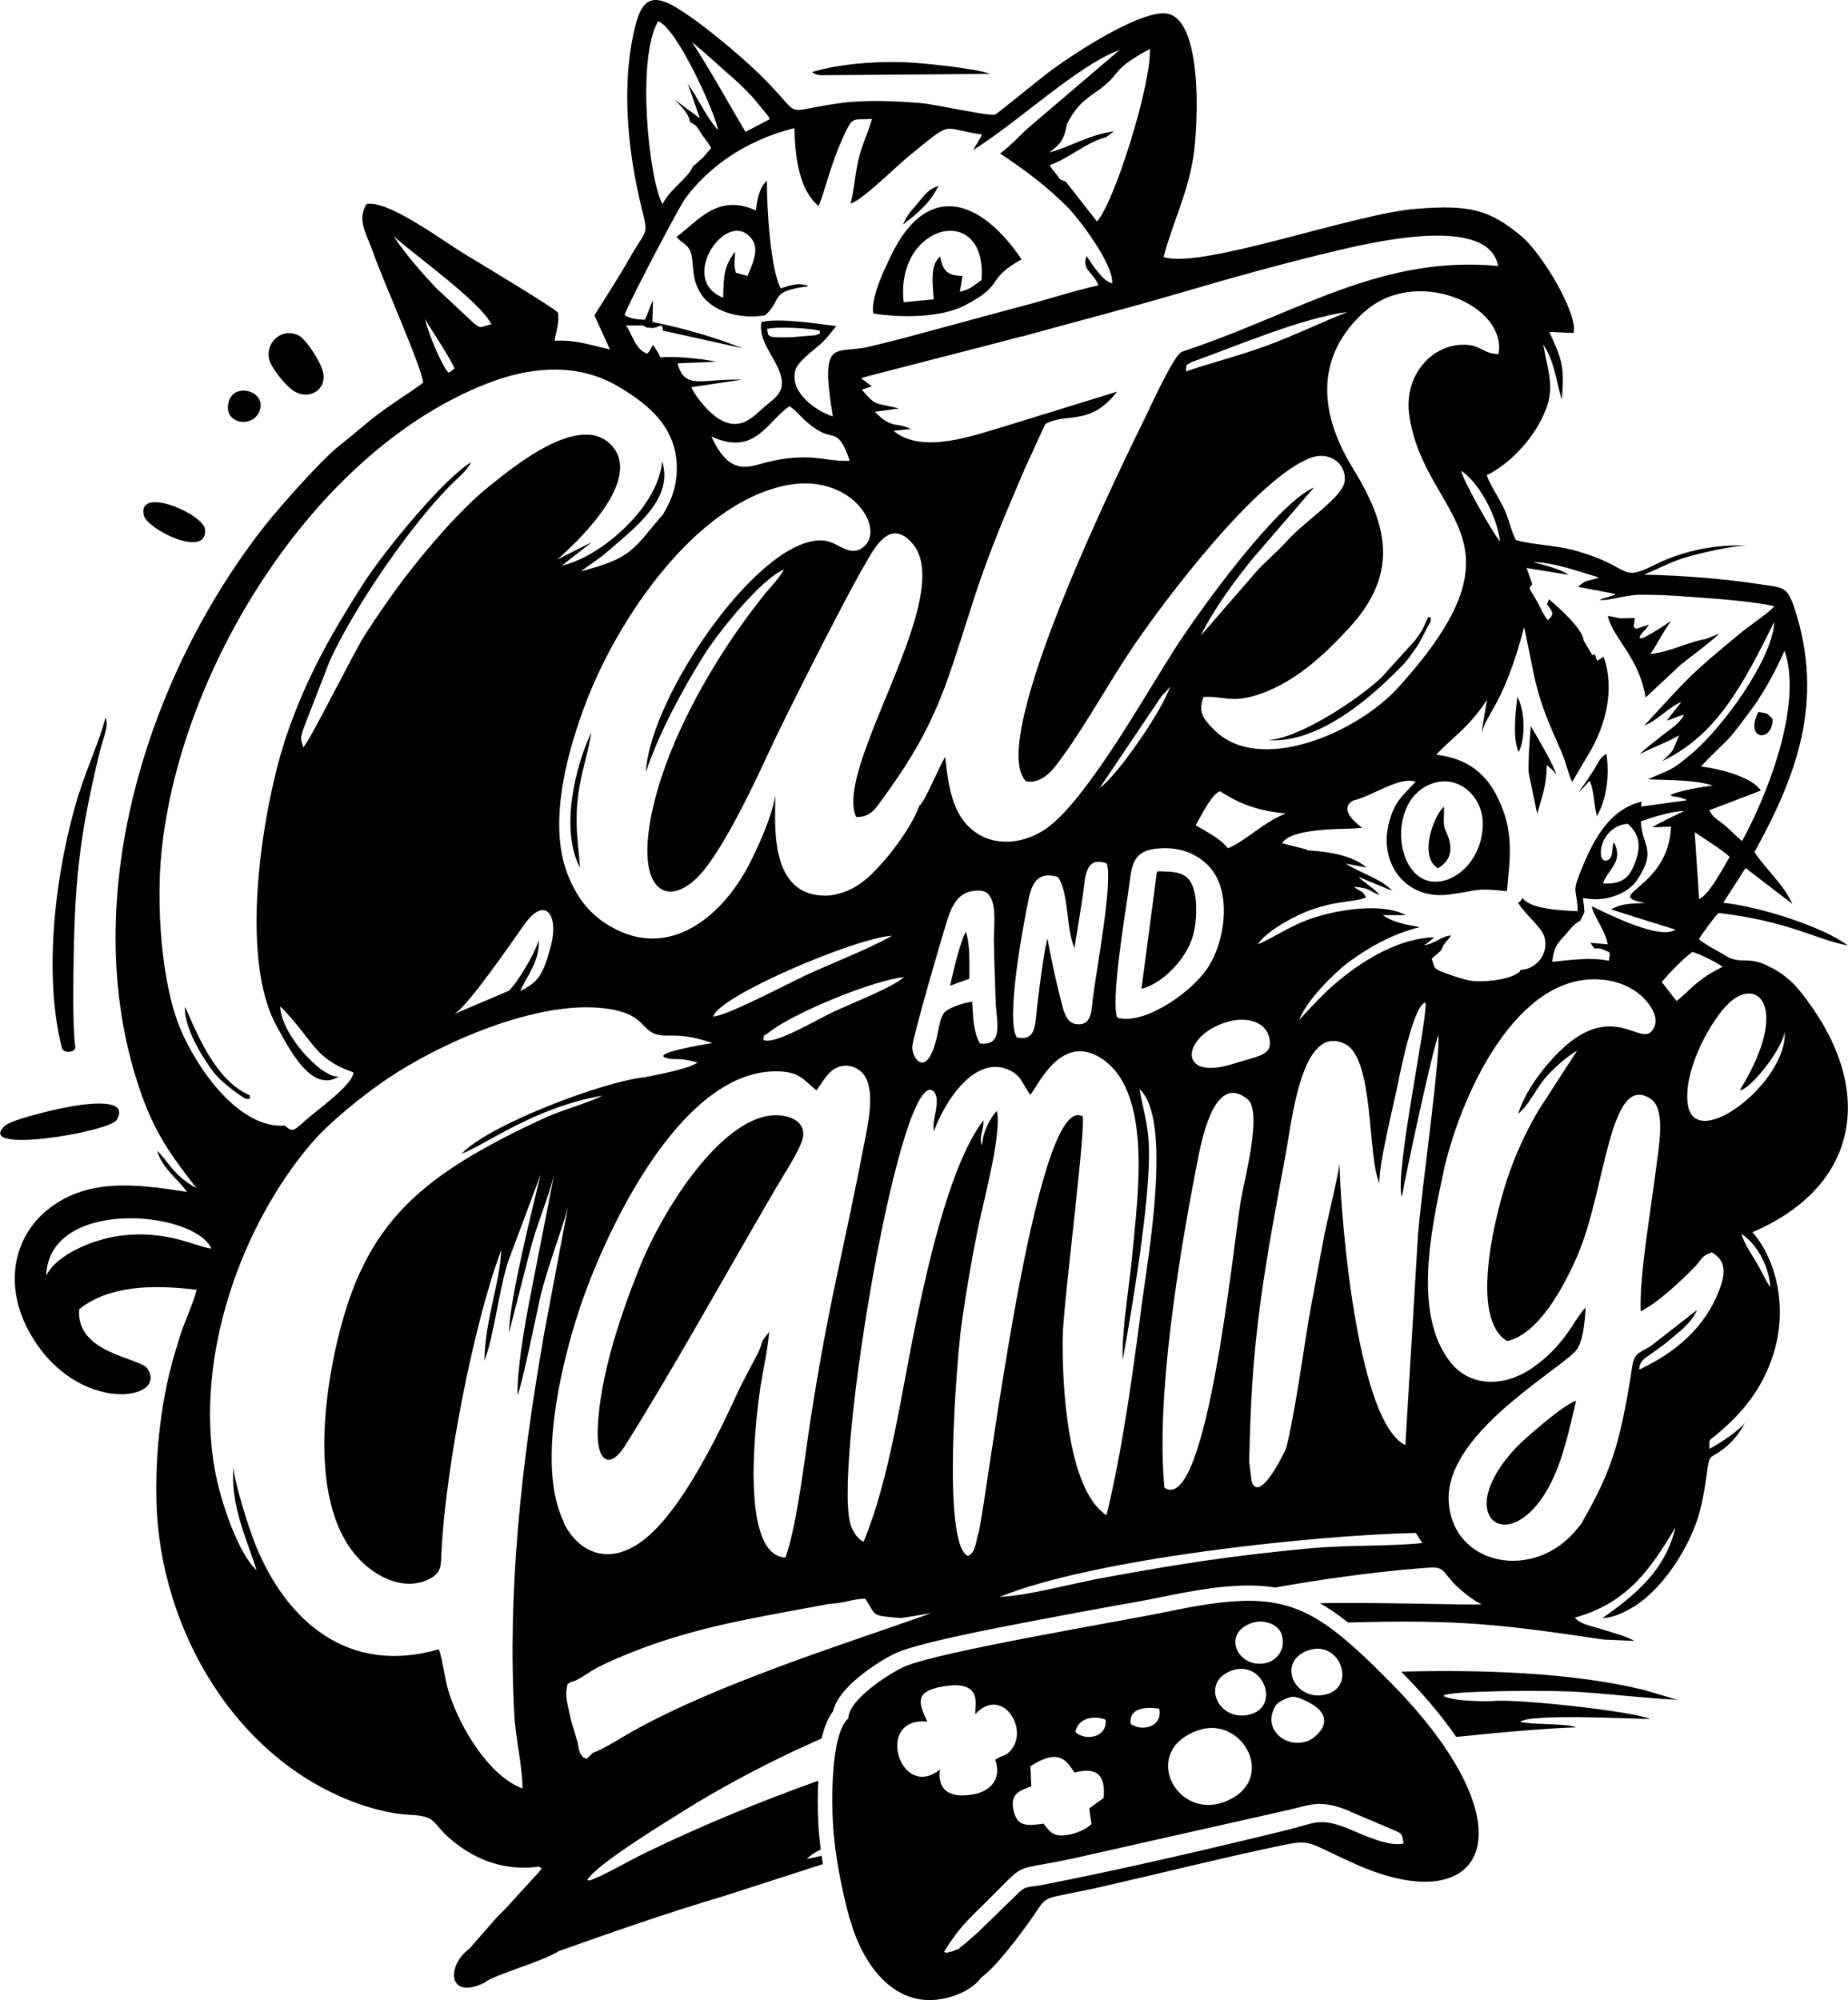
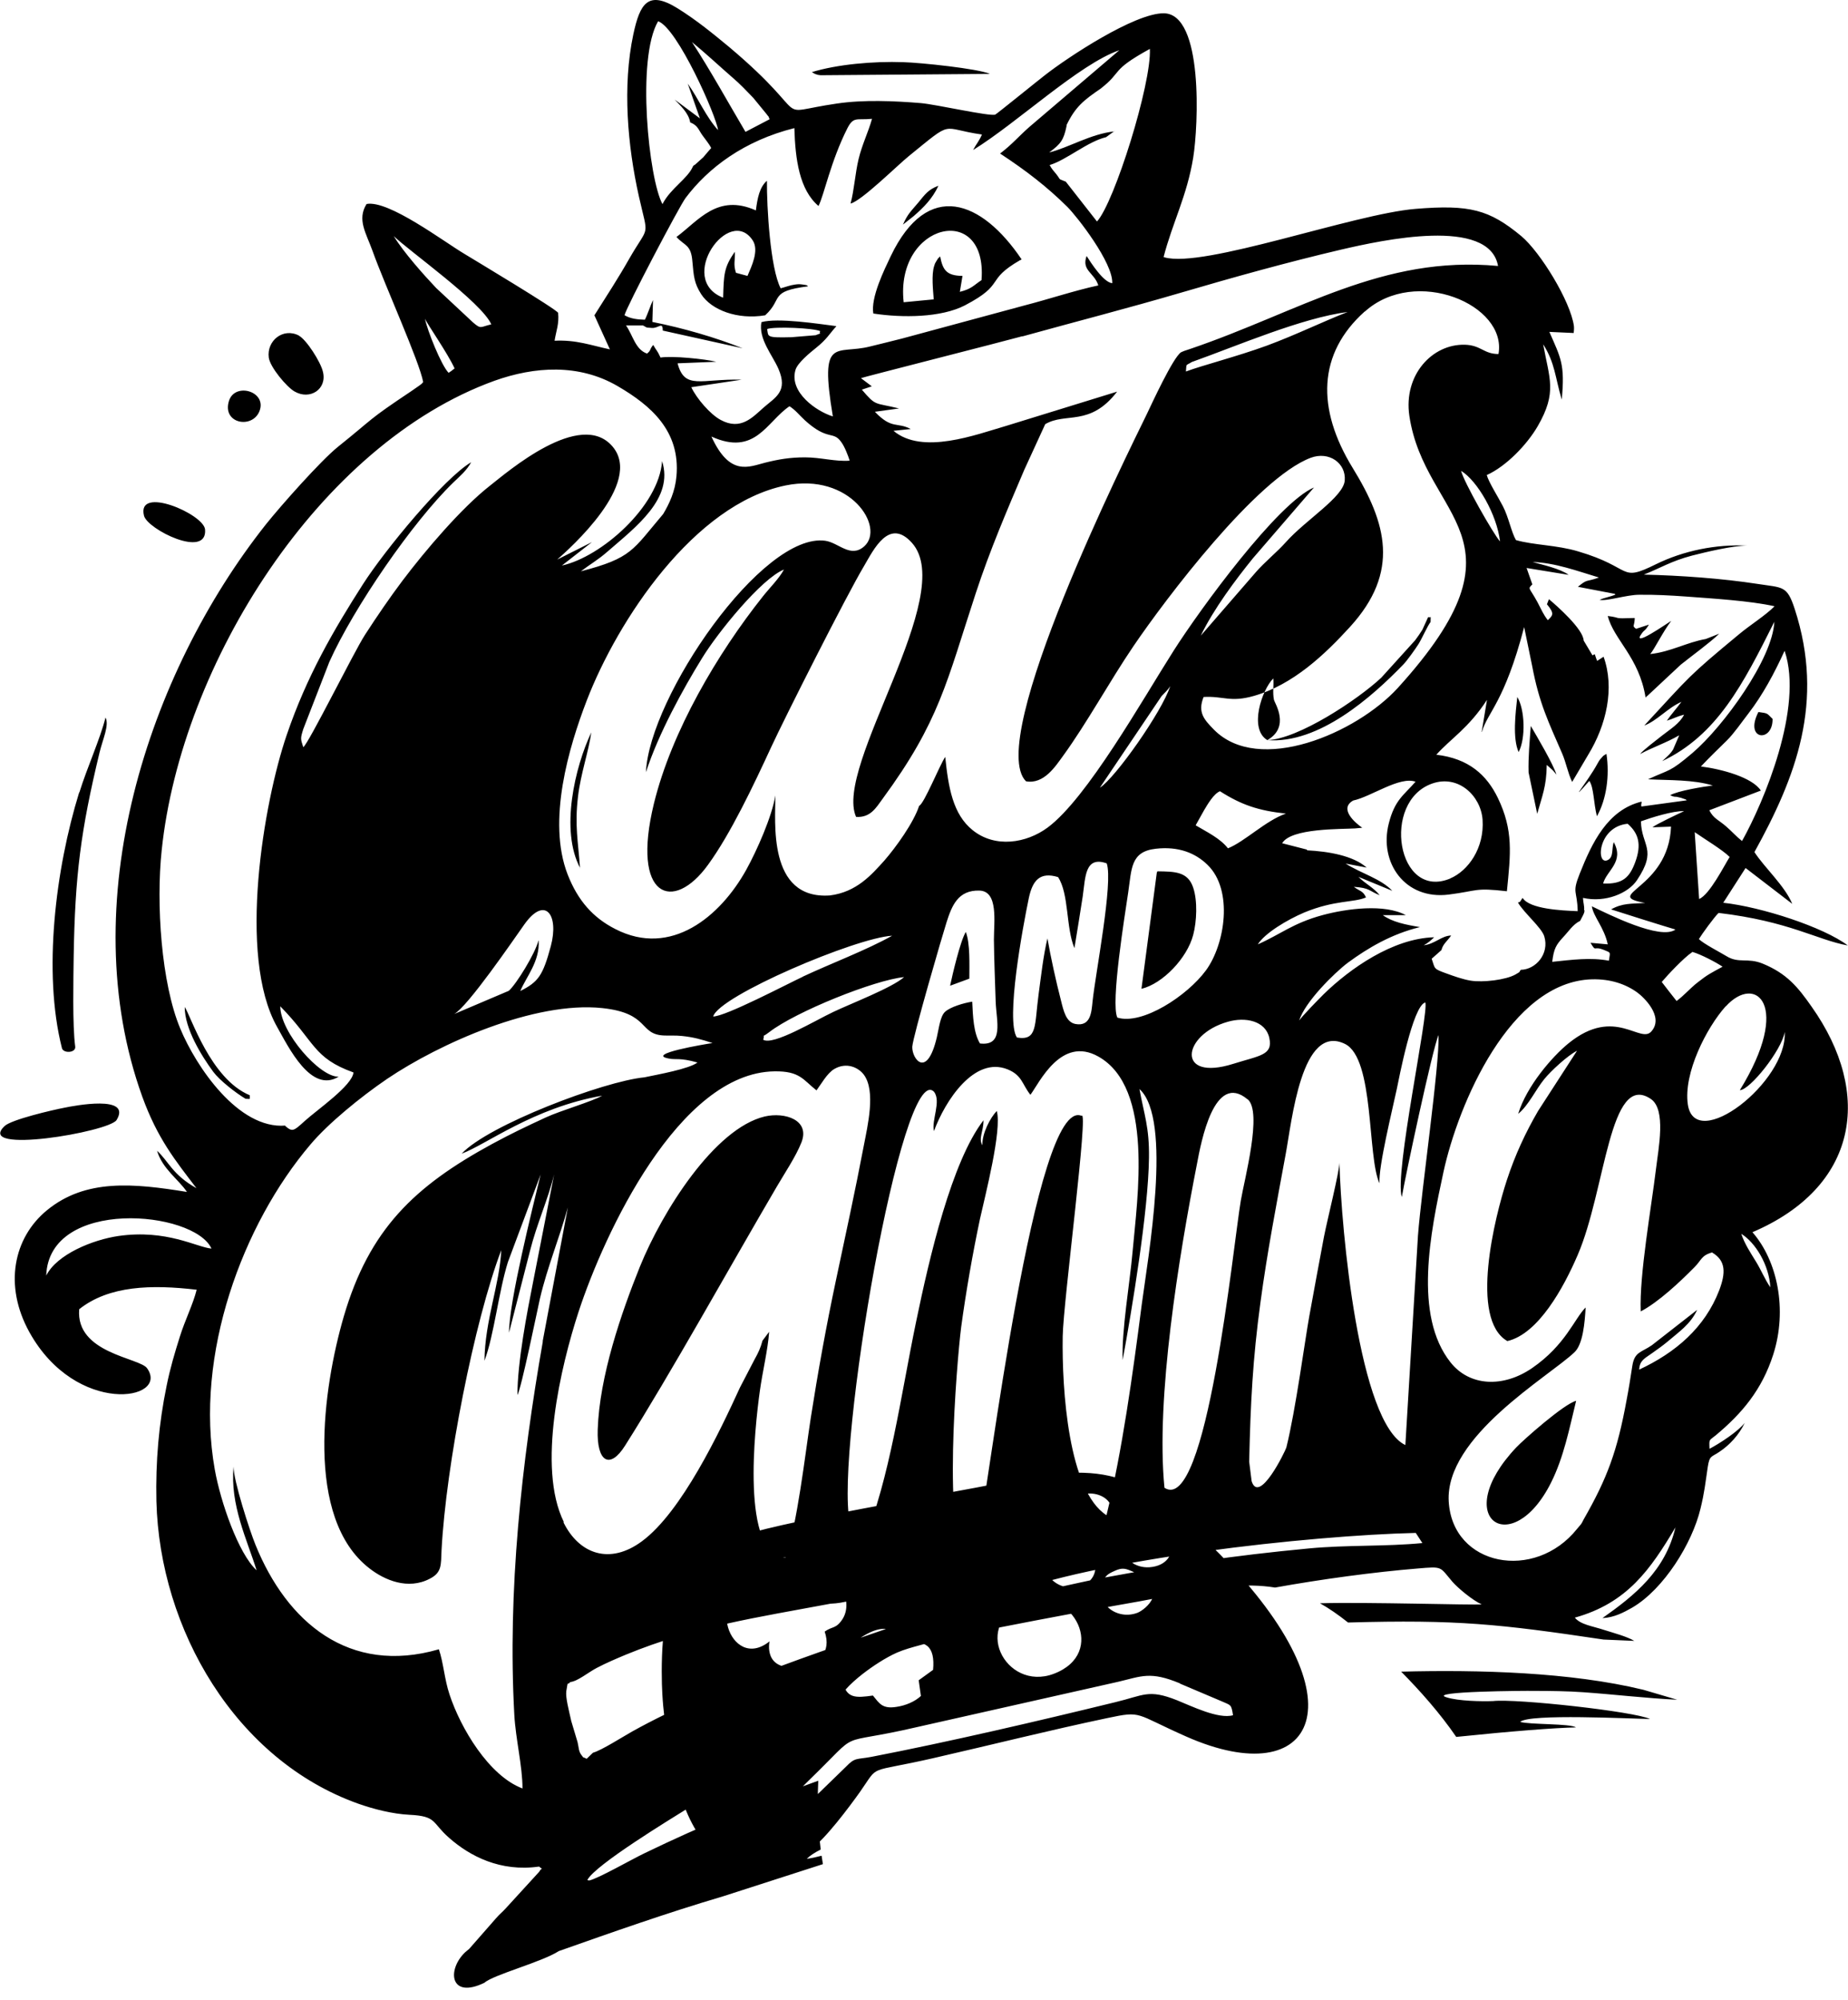
<svg xmlns="http://www.w3.org/2000/svg" id="Layer_2" data-name="Layer 2" viewBox="0 0 83.54 90.4">
  <g id="Layer_1-2" data-name="Layer 1">
-     <path d="m79.49,32.18c.45.06.37.05.64.31.02,1.09-1.3.97-.64-.31ZM11.29,49.5c-1.78-.74-2.66-3.58-2.94-3.99,0,.99.76,2.21,1.29,2.93.29.39,1.01.95,1.46,1.22.23,0,.19.06.19-.15Zm16.97,15.83c2.07-3.27,4.75-8.11,6.85-11.69.33-.57.87-1.37,1.12-2.01.4-1.02-.76-1.38-1.66-1.17-2.27.54-4.63,4.29-5.64,6.78-.85,2.11-1.83,4.96-1.91,7.37-.05,1.47.55,1.82,1.24.72Zm2.32-54.62c.99-.73,1.85-1.98,3.59-1.2.07-.56.17-1.06.5-1.34-.01,1.2.15,3.95.62,4.86.2-.05.42-.14.65-.17.15-.02.2-.02.35,0,.27.04.16.03.24.08-1.79.23-1.11.55-1.94,1.31-1.26.21-2.43-.24-2.89-.95-.32-.5-.34-.81-.4-1.48-.06-.78-.35-.7-.72-1.11Zm2.11,2.74c.03-1.03.03-1.37.53-2.07.02.39-.08.55.05.95l.52.14c.19-.44.53-1.15.24-1.6-1.06-1.63-3.46,1.75-1.35,2.58Zm6.79.73c-.13-.73.5-2,.79-2.61,1.67-3.48,4.11-2.52,5.91.15-.02.02-.05.04-.07.04-1.61.93-.62,1.06-2.49,2.04-1.08.56-2.83.57-4.14.37Zm1.37-.52l1.36-.13c-.03-.41-.11-1.11.02-1.51.05-.14.02-.09.1-.22.11-.17.04-.09.17-.21.12.62.29.87,1.01.88l-.12.72c.55-.14.6-.28.98-.53.28-3.56-3.91-2.58-3.52.99Zm-4.15-10.4l.14.08c.14.04.07.04.26.06l7.65-.06c-.54-.24-3.14-.51-3.91-.53-1.35-.05-3.01.1-4.14.45Zm26.64,72.29c.85.86,1.75,1.87,2.49,2.95,2.51-.26,4.46-.41,5.41-.43-.24-.18-2.11-.12-2.52-.25.4-.38,5.01-.14,5.87-.13-.7-.34-6.06-.93-7.1-.81-.51.02-1.58,0-2.1-.17-.91-.27,3.6-.3,3.96-.29.74,0,1.52.01,2.22.06,1.41.1,2.83.27,4.25.34l-1.53-.45c-3.3-.8-7.43-.91-10.94-.82ZM13.52,15.17c-.72-.38-1.47.23-1.37.99.06.44.81,1.33,1.16,1.53.7.41,1.48-.1,1.29-.88-.1-.45-.75-1.46-1.09-1.64Zm38.77,24.3l-.69,5.22c.96-.23,2.07-1.39,2.34-2.44.16-.6.2-1.54,0-2.13-.24-.73-.83-.73-1.62-.74-.01.03-.03.06-.03.09Zm-9.88-31.07c-.45.17-.59.38-.91.77-.32.38-.47.5-.68.98l.48-.38c.45-.39.85-.79,1.12-1.37Zm27.71,58.6c.57-1.14.82-2.42,1.13-3.69-.55.14-2.38,1.76-2.71,2.11-3.03,3.21-.19,5.12,1.58,1.58ZM10.35,18.12c-.32,1.03,1.06,1.28,1.38.46.35-.89-1.11-1.32-1.38-.46Zm-3.84,5.19c.16.62,2.87,1.96,2.76.62-.06-.7-3.11-2.01-2.76-.62Zm-2.93,12.5c-1.07,3.46-1.65,8.14-.78,11.56.06.25.64.22.6-.07-.13-.95-.08-3.11-.07-4.04.06-3.71.32-5.72,1.17-9.25.14-.59.45-1.24.27-1.58-.25.99-.84,2.28-1.18,3.38Zm1.69,14.81c.71-1.16-1.95-.64-2.34-.56-.58.11-2.41.54-2.72.83-1.37,1.3,4.72.27,5.06-.27Zm37.68-6.07l.87-.32c0-.63.04-1.59-.16-2.11-.25.41-.6,1.91-.71,2.43Zm31.5-13.08l1.53-1.43c.55-.44,1.29-.97,1.74-1.4l-.61.24c-.86.15-1.58.58-2.51.68.19-.22.58-1.02.95-1.5-.17.1-1.87,1.29-1.32.55.13-.17.13-.08.31-.38l-.58.19c-.2-.15-.07-.09-.06-.49-1.07.04-.55-.01-1.22-.09.27,1.07,1.42,1.86,1.71,3.69.02-.02.05-.08.06-.06Zm-5.86.03c-.08.73-.22,1.86.06,2.49.33-.63.28-1.93-.06-2.49Zm3.26,3.8c.2.28.19,1.02.34,1.59.43-.76.58-1.84.43-2.82-.19.13-.07.01-.25.21-.08.09-.11.15-.16.24-.45.83-1.41,1.95-.36.77Zm-45.63,3.94c-.08-1.19-.25-1.92-.09-3.25.12-1.02.48-2.03.6-2.89-.74,1.56-1.42,4.43-.5,6.14Zm43.7-4.67l.25.22c.11.11.1.12.19.22-.16-.51-.87-1.7-1.16-2.2-.05.69-.12,1.41-.1,2.1l.39,1.87c.22-.8.42-1.23.43-2.2Zm-43.29,50.42c.4-.08,1.95-.97,2.52-1.24,2.52-1.22,5.15-2.31,7.84-3.27-.03.63-.03,1.27,0,1.89.02.41.06.81.11,1.22-.28.14-.49.28-.63.42.22-.03.44-.08.67-.14.02.13.04.25.06.38l-4.5,1.45c-2.6.77-5.03,1.63-7.44,2.48-.75.49-2.96,1.07-3.36,1.43-1.56.76-1.71-.58-.87-1.38l.18-.15,1.21-1.38c.21-.24.26-.25.45-.46l1.5-1.64c.16-.28.21-.04,0-.24-1.75.25-3.13-.47-4.07-1.3-.79-.69-.54-.98-1.79-1.04-.78-.04-1.63-.26-2.31-.5-5.54-1.97-8.98-7.87-9.13-13.67-.04-1.8.11-3.51.46-5.21.16-.8.37-1.5.6-2.23.23-.74.6-1.47.76-2.12-2.04-.24-3.96-.19-5.31.88-.17,2,2.74,2.19,3.07,2.67,1.03,1.46-3.21,2.17-5.32-1.63-1.17-2.11-.72-4.27.79-5.51,1.75-1.44,3.93-1.22,6.33-.83-.36-.55-1.11-1.04-1.35-1.86.52.47.69,1.08,1.78,1.69-.96-1.26-1.76-2.24-2.45-4.14-3.14-8.72.25-19.12,5.59-25.86.67-.84,2.47-2.87,3.25-3.5,1.72-1.38,1.3-1.17,3.32-2.52l.36-.25c.14-.11.08-.05.18-.16-.16-.91-1.74-4.39-2.29-5.93-.29-.81-.71-1.41-.27-2.12,1-.19,3.5,1.71,4.45,2.27.46.28,4.13,2.48,4.21,2.65.05.51-.09.81-.16,1.26.98-.05,1.65.21,2.5.39l-.7-1.54c.55-.87,1.09-1.7,1.56-2.53.93-1.63.89-.89.45-2.85-.51-2.28-.75-4.97-.25-7.32.3-1.39.66-2,1.99-1.18.87.54,1.61,1.15,2.36,1.77,3.97,3.35,1.76,2.99,4.85,2.54,1.22-.18,2.57-.12,3.8-.02.69.06,3.11.61,3.36.52.07-.03,1.98-1.58,2.23-1.77,1.03-.81,4.07-2.82,5.39-2.81,1.8.02,1.56,5.1,1.33,6.52-.28,1.73-.94,2.95-1.34,4.5.01,0,.04,0,.04.01,1.76.51,8.54-1.96,11.35-2.19,2.45-.2,3.33.03,4.78,1.23.86.72,2.23,2.95,2.38,4.07.01.12,0,.19-.01.31l-1.1-.05c.52,1.19.71,1.46.56,3.06-.3-1-.3-1.65-.84-2.5.28,1.56.64,2.16-.24,3.69-.49.85-1.44,1.83-2.31,2.22.09.33.52,1,.73,1.41.26.5.38,1.17.59,1.53.8.23,1.85.22,2.81.51,2.52.74,1.82,1.42,3.52.58,1.24-.61,2.71-.91,4.11-.84-.65,0-1.85.29-2.48.45-.95.25-1.42.56-2.18.86,1.67.04,3.51.17,5.14.42,1.15.18,1.33.06,1.68,1.13,1.37,4.21.05,7.61-1.82,10.99.45.7,1.37,1.52,1.71,2.34l-2.11-1.62-1.01,1.57c1.73.19,4.53,1.1,5.63,1.93-1.39-.25-2.64-1.09-5.84-1.47-.2.19-.75.95-.89,1.18.17.19.96.6,1.24.77.56.35.95.06,1.64.34,1.1.45,1.6,1.07,2.21,1.94,2.81,3.97,2.08,8.17-2.67,10.2,1.13,1.29,1.59,3.5.94,5.53-.51,1.59-1.41,2.66-2.6,3.65-.3.25-.3.14-.28.61.52-.28,1.29-.79,1.59-1.17-.25.53-.68,1-1.15,1.31-.35.24-.44.15-.52.68-.11.74-.15,1.16-.33,1.89-.37,1.55-1.65,3.63-3.09,4.47-.37.21-.82.45-1.34.47,1.46-1.03,2.84-2.14,3.3-4.1-1.13,1.9-2.18,3.42-4.55,4.08.27.32.76.37,1.34.56.44.14,1.01.29,1.35.49l-1.39-.06c-4.7-.7-6.61-.91-11.55-.77-.44-.35-.86-.64-1.27-.87,2.14-.06,6.91.09,7.31.05-.41-.18-1.09-.75-1.33-1.03-.58-.68-.41-.69-1.58-.59-1.95.16-4.32.48-6.43.86-1.29-.21-2.81-.05-4.94.39-.8.17-1.61.31-2.41.45-1.16.21-2.33.43-3.49.65-1.25.24-2.51.48-3.76.76-.49.11-.98.22-1.47.36-.33.09-.7.19-1.02.33-.52.23-1.11.62-1.56.97-.51.4-1.17,1-1.33,1.68-.25.32-.41.77-.52,1.23-.4.18-.79.36-1.19.54-1.69.8-3.4,1.71-4.91,2.65-.67.42-4.15,2.53-4.49,3.21Zm17.6-15.67c.44-1.89,2.55-19.79,4.66-18.89.34-.41-.82,8.36-.85,9.96-.04,2.43.26,6.99,1.98,8.09.71-2.91,1.19-6.39,1.59-9.5.28-2.12,1.41-8.4-.1-9.76.21,1.16.45,1.72.43,3.11-.03,2.42-.77,6.85-1.19,9.14-.05-1.36.32-3.44.45-4.91.21-2.39.97-7.4-1.55-8.81-1.69-.95-2.67,1.2-3.07,1.73-.38-.48-.37-.88-1.03-1.15-1.51-.61-2.83,1.43-3.33,2.79-.12-.49.34-1.35,0-1.78-1.45-1.44-4.46,16.2-3.81,19.42.06.3.31.79.63.92,1.19-2.88,1.67-6.55,2.37-9.93.61-2.95,1.61-7.25,3.05-9.12,0,.52-.24.81-.05,1.13-.02-.54.36-1.25.65-1.55.24.86-.52,3.8-.76,4.88-.33,1.56-.63,3.27-.85,4.89-.2,1.55-.88,9.8.3,10.34.33-.11.38-.65.46-1Zm-9.73-22.33c.45.28,2.35-.87,3.18-1.26.8-.38,2.65-1.09,3.19-1.57-1.33.13-4.9,1.56-6.1,2.49-.42.32-.16,0-.27.34Zm1.79-2.85c1.28-.6,2.88-1.2,4.04-1.85-1.64.09-7.83,2.72-8.09,3.65.56,0,3.35-1.47,4.06-1.8Zm8.64-1.68c0-.79.21-2.18-.65-2.21-.97-.03-1.25.68-1.49,1.43-.16.49-1.53,5.19-1.55,5.63-.02.54.66,1.48,1.11-.43.1-.43.15-.94.37-1.15.24-.22.84-.4,1.23-.46.03.67.06,1.41.35,1.89,1.1.13.74-1.02.71-1.89-.03-.94-.07-1.88-.08-2.81Zm19.49,2.85c-.56.18-1.18,3.44-1.28,3.92-.2.94-.83,3.49-.78,4.25-.56-1.21-.22-5.64-1.56-6.3-1.97-.96-2.4,3.5-2.68,4.98-.41,2.23-.84,4.46-1.14,6.7-.35,2.56-.45,4.57-.51,7.2l.11.88c.34,1.08,1.52-1.35,1.57-1.52.42-1.68.85-4.92,1.04-5.95.22-1.19.43-2.37.66-3.57.13-.68.7-2.96.7-3.35.08,3.03.88,11.76,2.98,12.76l.57-9.47c.16-2.09.98-7.71.93-9.06-.26.56-1.51,6.42-1.66,7.32-.35-1.04,1.24-8.38,1.06-8.8Zm-8.03,4.37c-1.5-1.25-2.09,1.91-2.28,2.92-.82,4.19-1.87,10.59-1.47,14.64,1.91,1.25,3.1-10.9,3.45-12.97.16-.96.99-4.02.31-4.59Zm.99-2.77c-.17-.78-1.09-.96-1.88-.73-2.06.58-2.36,2.72.25,1.9,1.21-.38,1.8-.39,1.63-1.17Zm.75-10.14c-1.23-.13-2.01-.39-2.98-1.01-.28.11-.56.59-.72.86l-.38.68c.5.3,1.1.58,1.46,1.04.77-.31,1.7-1.25,2.62-1.57Zm-5.89,1.59c-1.14.13-1.08.91-1.24,1.98-.15,1.02-.8,5-.49,5.65,1.12.35,3.16-.98,4.01-2.14.86-1.18,1.24-3.62.07-4.76-.55-.54-1.32-.85-2.35-.73Zm.66-7.35c-.11.18-.22.27-.39.45l-2.79,4.14c.69-.43,2.82-3.45,3.18-4.59Zm-3.95,9.47c-.12.8-.25,1.56-.38,2.37-.39-.93-.24-2.45-.74-3.21-.82-.25-1.15.15-1.32.94-.27,1.29-1.06,5.53-.54,6.31.94.16.79-.55.98-1.95.11-.81.21-1.73.4-2.53.15.86.39,1.95.61,2.8.12.48.23.99.66,1.07.68.12.72-.52.77-1.02.13-1.26.94-5.38.64-6.24-.99-.35-.96.63-1.08,1.45Zm15.35,29.26l-.3-.46c-4.73.11-14.58,1.17-18.8,2.89,1.25-.05,3.22-.59,4.56-.84,3.48-.64,5.84-1.01,9.42-1.35,1.7-.16,3.45-.08,5.11-.24Zm13.11-13.14c-.51.14-.48.34-.81.67-.67.68-1.63,1.58-2.43,2-.07-1.63.48-4.7.69-6.44.11-.93.47-2.68-.23-3.16-1.88-1.28-2.04,4.11-3.31,7.05-.63,1.47-1.78,3.57-3.18,3.89-1.72-.99-.57-5.61-.02-7.28.37-1.13.84-2.14,1.41-3.12l1.76-2.72c-.41.2-1.19.92-1.48,1.28-.38.46-.71,1.19-1.18,1.57.38-1.25,1.54-2.59,2.28-3.19,2.12-1.72,3.28.11,3.77-.57.52-.65-.36-1.5-.66-1.72-.52-.38-1.21-.62-2.05-.6-3.7.1-6.05,5.63-6.72,8.72-.59,2.73-1.36,6.47.32,8.59.86,1.09,2.38,1.16,3.69.26,1.51-1.04,1.91-2.23,2.42-2.74-.04.68-.12,1.67-.51,2.03-1.17,1.11-5.85,3.8-5.68,6.74.17,2.93,3.89,3.63,5.8,1.24.22-.27.17-.17.3-.43,1.07-1.87,1.52-3.09,1.94-5.39.1-.52.18-1.02.26-1.55.1-.64.4-.6.88-.93l2.05-1.6c-.3.65-.83,1-1.32,1.42-.25.21-.47.36-.75.56-.29.21-.53.3-.55.72,1.65-.77,2.97-1.9,3.62-3.59.29-.77.31-1.33-.32-1.7Zm-5.78-15.46c-.02.14,0,.07-.06.21l-.14.27c-.32.15-.53.49-.77.74-.31.34-.42.51-.49,1.11.87-.09,1.74-.21,2.56-.05.06-.41.11-.35-.23-.49-.49-.2-.33.13-.6-.32l.78.07c-.16-.76-.65-1.25-.72-1.72.73.35,3.11,1.55,3.78,1.05-.29-.08-2.9-.9-2.91-.91.52-.29.91-.25,1.54-.29-2-.37,1.06-.6,1.17-3.45l-.84.03c.19-.15,1.15-.6,1.43-.73-.49-.02-1.48.29-1.95.46.02,1.11.76,1.26-.18,2.66-.39.59-1.43,1.03-2.44.8.01.24.07.36.05.56Zm.84-1.21c.9.04,1.2-.29,1.45-.96.3-.81.15-1.31-.34-1.74-1.37.13-1.45,1.95-.88,1.63.25-.14.15-.51.25-.8.49.89-.32,1.28-.48,1.87Zm6.24,15.82c.16.48.42.86.67,1.27.24.39.41.82.65,1.16-.06-1.02-.68-2.03-1.32-2.42Zm-.7-10.27c-.86.96-1.92,3.02-1.71,4.44.33,2.2,4.5-1.01,4.38-3.28-.14.83-1.58,2.63-2.03,2.63,2.37-3.84.72-5.29-.64-3.78Zm-1.51-2.45c-.38.25-1.12,1.04-1.38,1.35.22.28.38.5.67.86.33-.24.62-.58.94-.83.47-.37.59-.42,1.14-.72-.28-.19-.98-.56-1.37-.67Zm1.69-4.3c-.32-.32-1.12-.8-1.58-1.12l.2,3.02c.47-.19,1.13-1.5,1.38-1.9Zm2.48-9.31c-.47,1.03-.99,1.99-1.62,2.81-.31.4-.65.9-.98,1.23-.4.39-.76.74-1.18,1.18.94.12,2.32.49,2.71,1.09l-2.33.89c.19.38.43.44.76.73.3.26.44.44.72.66,1-1.79,2.78-6.04,1.93-8.58Zm-13.69,3.66l.24-1.45c-.83,1.28-1.66,1.77-2.29,2.48,1.47.17,2.28.92,2.78,1.95.71,1.47.58,2.52.41,4.22-1.48-.17-1.29-.02-2.63.15-1.97.25-3.16-1.44-2.71-3.21.27-1.07.67-1.27,1.21-1.89-.72-.26-2.01.68-2.82.85-.65.37.08,1,.41,1.23l-.32.03c-.62.04-2.9-.02-3.3.67l1.13.29s-.01.02-.01.03c.98.05,2.09.24,2.7.78l-.95-.18c.71.45,1.59.68,2.11,1.23l-1.53-.63c.33.33.67.47.96.83-.5-.2-.43-.33-1.17-.38.27.2.42.18.55.48-.56.24-1.41.11-2.79.68-.78.33-1.79.94-2.1,1.44,1.02-.45,1.59-.96,2.92-1.32,1.11-.3,2.81-.52,3.77,0h-1.04c.43.31,1.02.43,1.68.54-1.28.31-2.35.94-3.26,1.61-.6.45-1.96,1.79-2.2,2.62.06-.14.94-1.03,1.11-1.2,1.18-1.15,3.12-2.52,4.99-2.57-.13.13-.29.27-.47.36.5-.05.8-.43,1.24-.44-.18.26-.37.38-.44.66l-.44.39c.16.47.07.45.68.67.33.12.72.26,1.08.32.55.09,1.59-.03,2.03-.28.28-.17.11-.05.24-.21.67-.01,1.3-.72,1.06-1.51-.12-.4-.92-1.06-1.19-1.53.14-.05.05.01.21-.21.31.5,1.73.57,2.49.6-.02-.96-.27-.79.09-1.69.56-1.41,1.26-2.88,2.79-3.26,0,.02.01.02.02.03,0,0-.02,0-.02.06,0,.04-.02.04,0,.13l2.05-.28s-.07-.07-.08-.05l-.17-.06s-.06-.02-.09-.02c-.23-.07-.14.02-.41-.1.34-.2,1.51-.39,1.93-.44-.9-.27-1.93-.23-2.93-.28,1.01-.47.95-.29,2.02-1.2,1.39-1.19,3.61-4.24,3.69-5.92-1.42,2.84-2.59,5.12-5.07,6.3.17-.16.39-.34.5-.54,0-.01.02-.04.02-.05l.25-.58c-.56.33-1.22.55-1.77.85.11-.16.8-.68,1-.84.37-.29.79-.54.99-.94-.36.09-.5.19-.78.27.17-.25.47-.59.66-.85-.62.27-1.11.86-1.68,1.07,2.13-2.3,1.95-2.19,4.29-4.13.53-.44,1.17-.83,1.6-1.26-1.11-.25-2.81-.35-4-.44-.69-.05-1.42-.09-2.12-.08-.57,0-1.46.3-1.79.23.24-.11.47-.13.72-.24-.02-.01-.06-.06-.08-.04l-1.62-.31c.46-.38.35-.2.95-.42-.97-.29-1.98-.67-3-.7.47.13,1.25.3,1.63.58l-1.9-.31.26.74c-.22.23-.15.1.24.82.18.34.25.53.46.8.21-.21.33-.28-.04-.72l.09-.23c.36.3,1.55,1.35,1.57,1.87l.4.67c.15-.07.06-.12.21.25l.29-.19c.51,1.41.13,3.09-.7,4.44l-.72,1.22c-.2-.42-.27-.86-.45-1.28-.62-1.43-1.04-2.27-1.36-3.97l-.36-1.75c-.9,3.43-1.65,3.83-1.91,4.74Zm-1.42,6.62c.8-.34,1.55-1.36,1.46-2.66-.08-1.07-1.09-2.04-2.27-1.63-2.32.8-1.6,5.31.82,4.29Zm.49-18.42c.11.48,1.46,2.86,1.76,3.19-.14-1.21-1.02-2.74-1.76-3.19Zm-4.36-7.2c-2.12,1.9-2.19,4.38-.54,7.07,1.53,2.49,2.15,4.69-.12,7.18-1.14,1.25-2.57,2.61-4.34,3.12-1.08.31-1.37,0-2.28.05-.28.69.02,1.02.46,1.47,2.03,2.07,6.45.17,8.32-1.88,6.22-6.85,1.22-7.6.52-12.3-.27-1.85,1.04-3.25,2.51-3.21.73.02.85.42,1.52.42.4-2.23-3.75-3.98-6.04-1.92Zm-.77.02c-2.08.27-4.99,1.53-7.04,2.26-.31.19-.23.05-.27.43.75-.28,2.32-.68,3.66-1.17,1.3-.48,2.52-1.08,3.65-1.52Zm-14.72,1.1c-.79.22-7.24,1.86-7.28,1.89l.49.37-.45.15c.66.77.55.57,1.68.85l-1.09.15c.77.81,1,.45,1.62.78l-.78.08c1.31,1.1,3.71.18,5.12-.23l4.99-1.54c-1.23,1.6-2.32.92-3.25,1.47l-.95,2.07c-.78,1.83-1.55,3.62-2.19,5.57-1.32,4.02-1.64,5.79-4.21,9.29-.3.41-.55.86-1.2.82-1.02-2.29,4.61-10.04,2.53-12.38-1.04-1.17-1.74.31-2.17,1.04-.79,1.32-3.61,6.91-4.2,8.19-.79,1.71-1.83,3.91-2.85,5.31-1.58,2.19-3.49,1.51-2.45-2.76.8-3.27,2.87-6.78,4.93-9.37.3-.38.72-.79.95-1.21-1.02.41-2.99,2.84-3.7,4-.87,1.41-1.97,3.41-2.54,5.16.15-3.4,5.26-10.86,8.11-10.46.61.09,1.14.8,1.76.25.96-.86-.64-3.35-3.56-2.75-4.13.85-7.59,6.09-8.99,9.73-.8,2.08-1.8,5.43-.86,7.85.46,1.18,1.15,1.96,2.16,2.47,2.51,1.29,4.74-.56,5.92-2.69.47-.85,1.16-2.4,1.31-3.35.01,1.16-.37,4.71,2.46,4.52,1.22-.15,1.9-.95,2.47-1.58.53-.61,1.32-1.71,1.57-2.47.23-.1.94-1.87,1.18-2.21.14,1.36.34,2.59,1.24,3.31,1.02.82,2.43.59,3.39-.12,1.79-1.33,4.28-5.77,5.7-8,1.21-1.9,4.7-6.67,6.34-7.37l-2.76,3.2c-.77.95-1.77,2.28-2.36,3.5l2.49-2.87c.39-.45.98-.93,1.36-1.36.9-1.01,2.61-2.04,2.66-2.79.06-.78-.71-1.33-1.54-1.02-2.44.92-6.57,6.39-8.01,8.51-1.08,1.59-2.1,3.47-3.19,4.97-.33.45-.86,1.29-1.67,1.14-1.86-1.86,4.57-14.76,5.46-16.59.22-.46,1.19-2.57,1.55-2.8l.14-.06s.25-.08.3-.1c4.93-1.68,8.66-4.23,13.89-3.74-.4-2.23-5.24-1.17-7.09-.74-2.43.57-4.87,1.25-7.22,1.94-2.42.71-4.76,1.31-7.18,1.98Zm-9.11-.23c-.3-.15-2.1-.22-2.41-.1.06.35-.06.4,1.1.37l1.09-.09c.37-.13.11-.06.21-.18Zm-4.93,4.76c.83,1.81,1.68,1.37,2.43,1.18.6-.15,1.12-.24,1.8-.24.71,0,1.37.2,2.02.15-.07-.23-.23-.64-.38-.84-.37-.53-.59-.03-1.64-.98-.25-.23-.42-.46-.7-.64-1.04.7-1.54,2.27-3.53,1.37Zm18.21-13.8l-.37.27c-.84.2-1.77,1.02-2.55,1.26.11.2.17.25.3.41.24.31.05.18.43.34l1.41,1.8c.79-.86,2.47-6.23,2.39-7.8-1.82,1-1.21,1.01-2.23,1.8-.76.52-1.13.81-1.53,1.63,0,.02-.01.05-.01.08-.13.6-.24.77-.78,1.17.84-.2,1.9-.85,2.95-.95ZM31.28,1.9c.83,1.27,1.61,2.69,2.42,4.06l1.09-.57c-.1-.24.03,0-.15-.25l-.59-.72c-.29-.3-.6-.63-.92-.9-.62-.54-1.24-1.12-1.85-1.62Zm-1.33,7.32c.37-.72,1.14-1.14,1.38-1.71.02-.02.06-.07.07-.05l.39-.35c.14-.16.24-.29.36-.42-.1-.2-.26-.38-.4-.58-.18-.25-.2-.44-.55-.58-.07-.43-.45-.76-.7-1.03l1.14.85-.55-1.57c.5.7.81,1.48,1.37,2.1-.07-.62-1.83-4.61-2.71-4.92-.99,1.69-.42,7.15.2,8.27Zm-1.71,5.03c.25.15.56.19.91.2.09-.15.28-.71.37-.89l-.03.99c1.41.28,2.85.7,4.08,1.19l-3.61-.8c0-.43-.19-.09-.5-.12-.28-.03-.14.03-.39-.11h-.77c.31.44.42,1.09.95,1.27.2-.16.09-.17.28-.39.15.27.18.24.33.57.53-.09,2.03.07,2.52.19l-1.75.07c.32,1.22,1.06.69,2.9.74l-2.28.34c.24.51.86,1.23,1.33,1.48.91.49,1.44-.12,1.95-.57.53-.46,1.1-.72.66-1.74-.28-.64-.91-1.35-.77-2.11.74-.21,2.6.08,3.39.18-.34.38-.43.59-.93.99-.25.2-.83.67-.92.99-.3,1.01.96,1.88,1.69,2.1-.62-3.69.15-2.77,1.68-3.16.48-.12.95-.23,1.45-.36l5.55-1.5c1.09-.28,2.25-.67,3.32-.9-.18-.58-.77-.67-.53-1.33.2.31.76,1.19,1.16,1.23.04-.92-1.58-3-2.03-3.45-.91-.9-1.85-1.63-3.04-2.41.58-.45.78-.72,1.32-1.2l4.07-3.47c-1.82.63-4.6,3.27-6.61,4.51.15-.29.25-.36.4-.7-1.92-.27-1.23-.71-3.3.97-.51.41-2.14,2.03-2.64,2.15.16-.59.21-1.37.36-2,.16-.67.44-1.22.61-1.83-.69.07-.83-.12-1.11.42-.76,1.5-1.06,3.04-1.31,3.52-.86-.73-1.05-2.1-1.09-3.52-2.27.57-3.89,1.79-4.92,3.16-.29.39-2.68,4.94-2.76,5.3Zm-8.53-1.24l1.67,1.56c.38.33.33.2.83.09-.44-1-3.75-3.34-4.41-3.99.44.73,1.37,1.77,1.92,2.35Zm-.5,1.39c.1.52.74,2.12,1.07,2.45.18-.12.09-.06.27-.2-.32-.7-1.25-2.02-1.34-2.25Zm-6.35,36.46c.36.31.39.28.92-.2.55-.5,2.14-1.59,2.2-2.19-1.84-.66-1.73-1.38-3.31-2.99,0,1.18,1.8,3.22,2.64,3.18-1.25.77-2.26-1.32-2.79-2.26-1.79-3.19-.6-10.14.44-13.18.91-2.67,2.12-4.74,3.45-6.82,1-1.56,3.67-4.79,4.89-5.51-.2.37-.5.62-.81.92-1.83,1.77-4.5,5.65-5.6,8.1l-1.18,3.04c-.14.45-.12.44,0,.82.25-.18,2.29-4.31,2.79-5.08.57-.88,1.12-1.68,1.69-2.44,1.05-1.39,2.67-3.29,3.96-4.3.78-.61,4.09-3.48,5.54-1.77,1.41,1.66-1.96,4.63-2.5,5.11l1.57-.79-1.36,1.06c1.79-.39,4.39-2.69,4.53-4.72.54,1.69-1.18,2.97-2.48,4.1-.41.36-.8.58-1.19.88,2.31-.6,2.33-.95,3.72-2.59.28-.47.54-1.02.6-1.71.18-2.04-1.15-3.19-2.66-4.07-1.75-1.02-3.75-.89-5.57-.24-7.91,2.86-14.16,12.79-15.04,21.21-.26,2.43-.02,6.02.84,8.07.71,1.71,2.62,4.56,4.76,4.38Zm11.49-8.35c.06.94-.57,1.65-.83,2.28.81-.41,1.02-.69,1.38-2.03.38-1.42-.26-2.29-1.19-.99-.51.72-2.56,3.72-3.18,4.06l2.47-1.05c.35-.31,1.2-1.7,1.34-2.27Zm-14.79,13.92c-.79-1.73-7.35-2.31-7.47,1.22.48-.96,2.1-1.62,3.27-1.79,2.18-.31,3.53.51,4.2.57Zm14.97,4.2l1.14-6.06c-.38,1.38-.92,2.67-1.26,4.11-.12.53-.84,4.06-1.02,4.37,0-1.49.44-3.76.72-5.17l.94-4.8c-.26,1.08-.79,2.25-1.09,3.45l-.95,3.7c0-1.39,1.06-5.62,1.43-7.15l-1.48,3.96c-.42,1.34-.63,3.33-1.06,4.46.02-1.82.69-3.46.76-5-1.22,3.21-2.5,9.73-2.7,13.57-.03.66.02,1-.53,1.28-.99.52-2.05.06-2.72-.46-2.97-2.28-2.1-8.2-1.17-11.39,1.15-3.93,3.18-5.88,6.71-7.8.87-.47,1.54-.79,2.43-1.2.67-.31,2.1-.72,2.54-.98-3.1.54-5.27,2.23-6.35,2.62,1.2-1.29,6.41-3.27,8.26-3.45.62-.13,2.02-.38,2.4-.67-.82-.23-.96-.11-1.3-.18-1.07-.2,1.65-.65,1.98-.7-.48-.16-.88-.27-1.39-.32-.29-.03-.52-.01-.79-.02-1.17-.04-.63-1.01-2.81-1.24-3.05-.32-7.35,1.6-9.72,3.2-1.22.83-2.68,2.03-3.47,2.97-3.06,3.6-5.25,9.49-4.32,14.69.26,1.46,1.07,3.8,1.89,4.55-.43-1.38-1.21-2.96-1.04-4.69-.02.59.73,2.91.99,3.54,1.41,3.48,4.22,5.9,8.29,4.72.21.62.25,1.35.48,2.04.5,1.52,1.78,3.68,3.3,4.25,0-1-.31-2.24-.37-3.33-.31-5.61.33-11.39,1.29-16.88Zm.94,8.17c.71,1.44,2.1,1.94,3.56.85,1.79-1.33,3.5-4.93,4.42-6.94l.66-1.27c.17-.3.27-.52.36-.85l.3-.4c-.06.83-.3,1.8-.42,2.67-.23,1.65-.88,7.46,1.16,7.53.53-1.5.88-4.61,1.14-6.3.32-2.05.7-4.16,1.14-6.23.43-2.03.87-4.04,1.26-6.09.17-.89.55-2.46,0-3.2-.26-.34-.79-.57-1.33-.26-.33.19-.6.69-.81.97-.61-.48-.75-.88-1.91-.86-4.31.07-7.69,7.33-8.85,10.88-.79,2.42-1.89,7.01-.66,9.49Zm1.35,10.41c.38-.11,1.29-.69,1.75-.95,3.88-2.17,9.46-3.91,13.53-5.35l-1.38.22c-1.39-.13-1.06-.05-1.61-.88-.68.03-.86.2-1.57.23-3.3.62-6.15,1.03-9.24,2.3-.43.18-.88.37-1.32.6-.37.19-.87.61-1.2.64-.15.19-.09-.13-.18.41-.04.29.12.88.21,1.29,0,.01.01.04.01.05l.29.97c.06.25.04.42.19.6.16.19-.06,0,.22.15l.28-.27Zm30.47-45.76c2.33.18,4.73-1.95,6.15-3.42.15-.15.54-.69.69-.93.17-.28.4-.81.54-.99,0-.35.04-.17-.11-.22l-.26.57c-.11.17-.2.31-.33.48l-1.53,1.69c-1.07,1-3.75,2.77-5.14,2.82Zm7.71,5.79c1.05-.6.33-1.68.3-1.82-.07-.35,0-.61-.03-.97-.51.51-1.12,2.28-.27,2.79Zm-26.58,47.52c-.39-1.45-.69-2.94-.77-4.43-.05-.87-.11-3.96.7-4.67,0-.85,1.88-2.04,2.52-2.33,1.55-.69,9.86-2.06,12-2.51,5.07-1.05,6.31-.5,9.98,3.21,6.55,6.63,4.33,10.82-1.5,8.25-2.38-1.05-1.98-1.18-3.59-.84-2.66.56-5.19,1.2-7.86,1.81-3.06.7-2.41.24-3.31,1.52-.49.69-1.59,2.16-2.22,2.59-.38.53-1.12.86-1.78.98-2.24.42-3.64-1.67-4.16-3.59Zm22.63-4.89c-1.35-.56-1.73-.32-2.8-.07l-9.06,2.04c-3.9.91-2.4-.02-4.93,2.43-.81.79-1.06,1.12-1.59,1.95.3.07.03.04.3-.01.21-.04,0-.02.36-.12.09-.1.31-.25.45-.38.17-.15.26-.23.43-.38l1.74-1.69c.42-.44.48-.32,1.16-.45,3.51-.68,7.54-1.62,11.02-2.47,1.29-.31,1.49-.6,2.78-.09.65.26,1.88.87,2.54.68-.08-.5-.09-.44-.49-.62l-1.91-.81Zm-1.11-5.29c1.39-.35.65-2.43-.74-2.01-1.53.47-.71,2.37.74,2.01Zm-1.85.21c-.31.14-.44.22-.56.59-.3.9.68,1.65,1.6,1.3.34-.13,1.56-1.08-.19-1.85-.34-.15-.48-.21-.85-.04Zm-.79-1.65c.45-.13.87-.66.62-1.32-.16-.42-.81-.66-1.36-.46-1.4.51-.53,2.15.74,1.78Zm-.81,2.35c1.39-.35.65-2.43-.74-2.01-1.53.47-.71,2.37.74,2.01Zm-1.15,3.95c2.47-.93.86-3.94-1.17-3.24-2.64.91-1.02,4.06,1.17,3.24Zm-4.23-3.53c.51.37,1.47.14,1.29-.69-.68-.09-1.37-.01-1.29.69Zm-2.49.38c.47.41,1.45.23,1.36-.57-.55-.22-1.29-.05-1.36.57Zm-1.99,2.43c-.5.22-.97.3-.82,1.06.15.78.59.75,1.36.64.29.35.42.62,1.08.51.4-.06.81-.23,1.09-.49l-.1-.71.65-.47c.1-1.06-.33-1.41-1.31-1.15-.28-.33-.57-1.23-2-.28l.04.88Zm-4.13-.76s-.34,1.43,1.43,1.15c.78-.12,1.38-.64,1.06-1.58.35-.25.51-.11.81-.57.62-.98-.55-2.73-1.71-1.49-.05-.34.42-1.6-1.52-1.24-1.24.23-1.04.75-.65,1.58-2.41-.24-1.24,3.62.58,2.16Z" />
+     <path d="m79.49,32.18c.45.06.37.05.64.31.02,1.09-1.3.97-.64-.31ZM11.29,49.5c-1.78-.74-2.66-3.58-2.94-3.99,0,.99.76,2.21,1.29,2.93.29.39,1.01.95,1.46,1.22.23,0,.19.06.19-.15Zm16.97,15.83c2.07-3.27,4.75-8.11,6.85-11.69.33-.57.87-1.37,1.12-2.01.4-1.02-.76-1.38-1.66-1.17-2.27.54-4.63,4.29-5.64,6.78-.85,2.11-1.83,4.96-1.91,7.37-.05,1.47.55,1.82,1.24.72Zm2.32-54.62c.99-.73,1.85-1.98,3.59-1.2.07-.56.17-1.06.5-1.34-.01,1.2.15,3.95.62,4.86.2-.05.42-.14.65-.17.15-.02.2-.02.35,0,.27.04.16.03.24.08-1.79.23-1.11.55-1.94,1.31-1.26.21-2.43-.24-2.89-.95-.32-.5-.34-.81-.4-1.48-.06-.78-.35-.7-.72-1.11Zm2.11,2.74c.03-1.03.03-1.37.53-2.07.02.39-.08.55.05.95l.52.14c.19-.44.53-1.15.24-1.6-1.06-1.63-3.46,1.75-1.35,2.58Zm6.79.73c-.13-.73.5-2,.79-2.61,1.67-3.48,4.11-2.52,5.91.15-.02.02-.05.04-.07.04-1.61.93-.62,1.06-2.49,2.04-1.08.56-2.83.57-4.14.37Zm1.37-.52l1.36-.13c-.03-.41-.11-1.11.02-1.51.05-.14.02-.09.1-.22.11-.17.04-.09.17-.21.12.62.29.87,1.01.88l-.12.72c.55-.14.6-.28.98-.53.28-3.56-3.91-2.58-3.52.99Zm-4.15-10.4l.14.08c.14.04.07.04.26.06l7.65-.06c-.54-.24-3.14-.51-3.91-.53-1.35-.05-3.01.1-4.14.45Zm26.64,72.29c.85.86,1.75,1.87,2.49,2.95,2.51-.26,4.46-.41,5.41-.43-.24-.18-2.11-.12-2.52-.25.4-.38,5.01-.14,5.87-.13-.7-.34-6.06-.93-7.1-.81-.51.02-1.58,0-2.1-.17-.91-.27,3.6-.3,3.96-.29.74,0,1.52.01,2.22.06,1.41.1,2.83.27,4.25.34l-1.53-.45c-3.3-.8-7.43-.91-10.94-.82ZM13.52,15.17c-.72-.38-1.47.23-1.37.99.06.44.81,1.33,1.16,1.53.7.41,1.48-.1,1.29-.88-.1-.45-.75-1.46-1.09-1.64Zm38.77,24.3l-.69,5.22c.96-.23,2.07-1.39,2.34-2.44.16-.6.2-1.54,0-2.13-.24-.73-.83-.73-1.62-.74-.01.03-.03.06-.03.09Zm-9.88-31.07c-.45.17-.59.38-.91.77-.32.38-.47.5-.68.98l.48-.38c.45-.39.85-.79,1.12-1.37Zm27.71,58.6c.57-1.14.82-2.42,1.13-3.69-.55.14-2.38,1.76-2.71,2.11-3.03,3.21-.19,5.12,1.58,1.58ZM10.35,18.12c-.32,1.03,1.06,1.28,1.38.46.35-.89-1.11-1.32-1.38-.46Zm-3.84,5.19c.16.62,2.87,1.96,2.76.62-.06-.7-3.11-2.01-2.76-.62Zm-2.93,12.5c-1.07,3.46-1.65,8.14-.78,11.56.06.25.64.22.6-.07-.13-.95-.08-3.11-.07-4.04.06-3.71.32-5.72,1.17-9.25.14-.59.45-1.24.27-1.58-.25.99-.84,2.28-1.18,3.38Zm1.69,14.81c.71-1.16-1.95-.64-2.34-.56-.58.11-2.41.54-2.72.83-1.37,1.3,4.72.27,5.06-.27Zm37.68-6.07l.87-.32c0-.63.04-1.59-.16-2.11-.25.41-.6,1.91-.71,2.43Zm31.5-13.08l1.53-1.43c.55-.44,1.29-.97,1.74-1.4l-.61.24c-.86.15-1.58.58-2.51.68.19-.22.58-1.02.95-1.5-.17.1-1.87,1.29-1.32.55.13-.17.13-.08.31-.38l-.58.19c-.2-.15-.07-.09-.06-.49-1.07.04-.55-.01-1.22-.09.27,1.07,1.42,1.86,1.71,3.69.02-.02.05-.08.06-.06Zm-5.86.03c-.08.73-.22,1.86.06,2.49.33-.63.28-1.93-.06-2.49Zm3.26,3.8c.2.28.19,1.02.34,1.59.43-.76.58-1.84.43-2.82-.19.13-.07.01-.25.21-.08.09-.11.15-.16.24-.45.83-1.41,1.95-.36.77Zm-45.63,3.94c-.08-1.19-.25-1.92-.09-3.25.12-1.02.48-2.03.6-2.89-.74,1.56-1.42,4.43-.5,6.14Zm43.7-4.67l.25.22c.11.11.1.12.19.22-.16-.51-.87-1.7-1.16-2.2-.05.69-.12,1.41-.1,2.1l.39,1.87c.22-.8.42-1.23.43-2.2Zm-43.29,50.42c.4-.08,1.95-.97,2.52-1.24,2.52-1.22,5.15-2.31,7.84-3.27-.03.63-.03,1.27,0,1.89.02.41.06.81.11,1.22-.28.14-.49.28-.63.42.22-.03.44-.08.67-.14.02.13.04.25.06.38l-4.5,1.45c-2.6.77-5.03,1.63-7.44,2.48-.75.49-2.96,1.07-3.36,1.43-1.56.76-1.71-.58-.87-1.38l.18-.15,1.21-1.38c.21-.24.26-.25.45-.46l1.5-1.64c.16-.28.21-.04,0-.24-1.75.25-3.13-.47-4.07-1.3-.79-.69-.54-.98-1.79-1.04-.78-.04-1.63-.26-2.31-.5-5.54-1.97-8.98-7.87-9.13-13.67-.04-1.8.11-3.51.46-5.21.16-.8.37-1.5.6-2.23.23-.74.6-1.47.76-2.12-2.04-.24-3.96-.19-5.31.88-.17,2,2.74,2.19,3.07,2.67,1.03,1.46-3.21,2.17-5.32-1.63-1.17-2.11-.72-4.27.79-5.51,1.75-1.44,3.93-1.22,6.33-.83-.36-.55-1.11-1.04-1.35-1.86.52.47.69,1.08,1.78,1.69-.96-1.26-1.76-2.24-2.45-4.14-3.14-8.72.25-19.12,5.59-25.86.67-.84,2.47-2.87,3.25-3.5,1.72-1.38,1.3-1.17,3.32-2.52l.36-.25c.14-.11.08-.05.18-.16-.16-.91-1.74-4.39-2.29-5.93-.29-.81-.71-1.41-.27-2.12,1-.19,3.5,1.71,4.45,2.27.46.28,4.13,2.48,4.21,2.65.05.51-.09.81-.16,1.26.98-.05,1.65.21,2.5.39l-.7-1.54c.55-.87,1.09-1.7,1.56-2.53.93-1.63.89-.89.45-2.85-.51-2.28-.75-4.97-.25-7.32.3-1.39.66-2,1.99-1.18.87.54,1.61,1.15,2.36,1.77,3.97,3.35,1.76,2.99,4.85,2.54,1.22-.18,2.57-.12,3.8-.02.69.06,3.11.61,3.36.52.07-.03,1.98-1.58,2.23-1.77,1.03-.81,4.07-2.82,5.39-2.81,1.8.02,1.56,5.1,1.33,6.52-.28,1.73-.94,2.95-1.34,4.5.01,0,.04,0,.04.01,1.76.51,8.54-1.96,11.35-2.19,2.45-.2,3.33.03,4.78,1.23.86.72,2.23,2.95,2.38,4.07.01.12,0,.19-.01.31l-1.1-.05c.52,1.19.71,1.46.56,3.06-.3-1-.3-1.65-.84-2.5.28,1.56.64,2.16-.24,3.69-.49.85-1.44,1.83-2.31,2.22.09.33.52,1,.73,1.41.26.5.38,1.17.59,1.53.8.23,1.85.22,2.81.51,2.52.74,1.82,1.42,3.52.58,1.24-.61,2.71-.91,4.11-.84-.65,0-1.85.29-2.48.45-.95.25-1.42.56-2.18.86,1.67.04,3.51.17,5.14.42,1.15.18,1.33.06,1.68,1.13,1.37,4.21.05,7.61-1.82,10.99.45.7,1.37,1.52,1.71,2.34l-2.11-1.62-1.01,1.57c1.73.19,4.53,1.1,5.63,1.93-1.39-.25-2.64-1.09-5.84-1.47-.2.19-.75.95-.89,1.18.17.19.96.6,1.24.77.56.35.95.06,1.64.34,1.1.45,1.6,1.07,2.21,1.94,2.81,3.97,2.08,8.17-2.67,10.2,1.13,1.29,1.59,3.5.94,5.53-.51,1.59-1.41,2.66-2.6,3.65-.3.25-.3.14-.28.61.52-.28,1.29-.79,1.59-1.17-.25.53-.68,1-1.15,1.31-.35.24-.44.15-.52.68-.11.74-.15,1.16-.33,1.89-.37,1.55-1.65,3.63-3.09,4.47-.37.21-.82.45-1.34.47,1.46-1.03,2.84-2.14,3.3-4.1-1.13,1.9-2.18,3.42-4.55,4.08.27.32.76.37,1.34.56.44.14,1.01.29,1.35.49l-1.39-.06c-4.7-.7-6.61-.91-11.55-.77-.44-.35-.86-.64-1.27-.87,2.14-.06,6.91.09,7.31.05-.41-.18-1.09-.75-1.33-1.03-.58-.68-.41-.69-1.58-.59-1.95.16-4.32.48-6.43.86-1.29-.21-2.81-.05-4.94.39-.8.17-1.61.31-2.41.45-1.16.21-2.33.43-3.49.65-1.25.24-2.51.48-3.76.76-.49.11-.98.22-1.47.36-.33.09-.7.19-1.02.33-.52.23-1.11.62-1.56.97-.51.4-1.17,1-1.33,1.68-.25.32-.41.77-.52,1.23-.4.18-.79.36-1.19.54-1.69.8-3.4,1.71-4.91,2.65-.67.42-4.15,2.53-4.49,3.21Zm17.6-15.67c.44-1.89,2.55-19.79,4.66-18.89.34-.41-.82,8.36-.85,9.96-.04,2.43.26,6.99,1.98,8.09.71-2.91,1.19-6.39,1.59-9.5.28-2.12,1.41-8.4-.1-9.76.21,1.16.45,1.72.43,3.11-.03,2.42-.77,6.85-1.19,9.14-.05-1.36.32-3.44.45-4.91.21-2.39.97-7.4-1.55-8.81-1.69-.95-2.67,1.2-3.07,1.73-.38-.48-.37-.88-1.03-1.15-1.51-.61-2.83,1.43-3.33,2.79-.12-.49.34-1.35,0-1.78-1.45-1.44-4.46,16.2-3.81,19.42.06.3.31.79.63.92,1.19-2.88,1.67-6.55,2.37-9.93.61-2.95,1.61-7.25,3.05-9.12,0,.52-.24.81-.05,1.13-.02-.54.36-1.25.65-1.55.24.86-.52,3.8-.76,4.88-.33,1.56-.63,3.27-.85,4.89-.2,1.55-.88,9.8.3,10.34.33-.11.38-.65.46-1Zm-9.73-22.33c.45.28,2.35-.87,3.18-1.26.8-.38,2.65-1.09,3.19-1.57-1.33.13-4.9,1.56-6.1,2.49-.42.32-.16,0-.27.34Zm1.79-2.85c1.28-.6,2.88-1.2,4.04-1.85-1.64.09-7.83,2.72-8.09,3.65.56,0,3.35-1.47,4.06-1.8Zm8.64-1.68c0-.79.21-2.18-.65-2.21-.97-.03-1.25.68-1.49,1.43-.16.49-1.53,5.19-1.55,5.63-.02.54.66,1.48,1.11-.43.1-.43.15-.94.37-1.15.24-.22.84-.4,1.23-.46.03.67.06,1.41.35,1.89,1.1.13.74-1.02.71-1.89-.03-.94-.07-1.88-.08-2.81Zm19.49,2.85c-.56.18-1.18,3.44-1.28,3.92-.2.94-.83,3.49-.78,4.25-.56-1.21-.22-5.64-1.56-6.3-1.97-.96-2.4,3.5-2.68,4.98-.41,2.23-.84,4.46-1.14,6.7-.35,2.56-.45,4.57-.51,7.2l.11.88c.34,1.08,1.52-1.35,1.57-1.52.42-1.68.85-4.92,1.04-5.95.22-1.19.43-2.37.66-3.57.13-.68.7-2.96.7-3.35.08,3.03.88,11.76,2.98,12.76l.57-9.47c.16-2.09.98-7.71.93-9.06-.26.56-1.51,6.42-1.66,7.32-.35-1.04,1.24-8.38,1.06-8.8Zm-8.03,4.37c-1.5-1.25-2.09,1.91-2.28,2.92-.82,4.19-1.87,10.59-1.47,14.64,1.91,1.25,3.1-10.9,3.45-12.97.16-.96.99-4.02.31-4.59Zm.99-2.77c-.17-.78-1.09-.96-1.88-.73-2.06.58-2.36,2.72.25,1.9,1.21-.38,1.8-.39,1.63-1.17Zm.75-10.14c-1.23-.13-2.01-.39-2.98-1.01-.28.11-.56.59-.72.86l-.38.68c.5.3,1.1.58,1.46,1.04.77-.31,1.7-1.25,2.62-1.57Zm-5.89,1.59c-1.14.13-1.08.91-1.24,1.98-.15,1.02-.8,5-.49,5.65,1.12.35,3.16-.98,4.01-2.14.86-1.18,1.24-3.62.07-4.76-.55-.54-1.32-.85-2.35-.73Zm.66-7.35c-.11.18-.22.27-.39.45l-2.79,4.14c.69-.43,2.82-3.45,3.18-4.59Zm-3.95,9.47c-.12.8-.25,1.56-.38,2.37-.39-.93-.24-2.45-.74-3.21-.82-.25-1.15.15-1.32.94-.27,1.29-1.06,5.53-.54,6.31.94.16.79-.55.98-1.95.11-.81.21-1.73.4-2.53.15.86.39,1.95.61,2.8.12.48.23.99.66,1.07.68.12.72-.52.77-1.02.13-1.26.94-5.38.64-6.24-.99-.35-.96.63-1.08,1.45Zm15.35,29.26l-.3-.46c-4.73.11-14.58,1.17-18.8,2.89,1.25-.05,3.22-.59,4.56-.84,3.48-.64,5.84-1.01,9.42-1.35,1.7-.16,3.45-.08,5.11-.24Zm13.11-13.14c-.51.14-.48.34-.81.67-.67.68-1.63,1.58-2.43,2-.07-1.63.48-4.7.69-6.44.11-.93.47-2.68-.23-3.16-1.88-1.28-2.04,4.11-3.31,7.05-.63,1.47-1.78,3.57-3.18,3.89-1.72-.99-.57-5.61-.02-7.28.37-1.13.84-2.14,1.41-3.12l1.76-2.72c-.41.2-1.19.92-1.48,1.28-.38.46-.71,1.19-1.18,1.57.38-1.25,1.54-2.59,2.28-3.19,2.12-1.72,3.28.11,3.77-.57.52-.65-.36-1.5-.66-1.72-.52-.38-1.21-.62-2.05-.6-3.7.1-6.05,5.63-6.72,8.72-.59,2.73-1.36,6.47.32,8.59.86,1.09,2.38,1.16,3.69.26,1.51-1.04,1.91-2.23,2.42-2.74-.04.68-.12,1.67-.51,2.03-1.17,1.11-5.85,3.8-5.68,6.74.17,2.93,3.89,3.63,5.8,1.24.22-.27.17-.17.3-.43,1.07-1.87,1.52-3.09,1.94-5.39.1-.52.18-1.02.26-1.55.1-.64.4-.6.88-.93l2.05-1.6c-.3.65-.83,1-1.32,1.42-.25.21-.47.36-.75.56-.29.21-.53.3-.55.72,1.65-.77,2.97-1.9,3.62-3.59.29-.77.31-1.33-.32-1.7Zm-5.78-15.46c-.02.14,0,.07-.06.21l-.14.27c-.32.15-.53.49-.77.74-.31.34-.42.51-.49,1.11.87-.09,1.74-.21,2.56-.05.06-.41.11-.35-.23-.49-.49-.2-.33.13-.6-.32l.78.07c-.16-.76-.65-1.25-.72-1.72.73.35,3.11,1.55,3.78,1.05-.29-.08-2.9-.9-2.91-.91.52-.29.91-.25,1.54-.29-2-.37,1.06-.6,1.17-3.45l-.84.03c.19-.15,1.15-.6,1.43-.73-.49-.02-1.48.29-1.95.46.02,1.11.76,1.26-.18,2.66-.39.59-1.43,1.03-2.44.8.01.24.07.36.05.56Zm.84-1.21c.9.04,1.2-.29,1.45-.96.3-.81.15-1.31-.34-1.74-1.37.13-1.45,1.95-.88,1.63.25-.14.15-.51.25-.8.49.89-.32,1.28-.48,1.87Zm6.24,15.82c.16.48.42.86.67,1.27.24.39.41.82.65,1.16-.06-1.02-.68-2.03-1.32-2.42Zm-.7-10.27c-.86.96-1.92,3.02-1.71,4.44.33,2.2,4.5-1.01,4.38-3.28-.14.83-1.58,2.63-2.03,2.63,2.37-3.84.72-5.29-.64-3.78Zm-1.51-2.45c-.38.25-1.12,1.04-1.38,1.35.22.28.38.5.67.86.33-.24.62-.58.94-.83.47-.37.59-.42,1.14-.72-.28-.19-.98-.56-1.37-.67Zm1.69-4.3c-.32-.32-1.12-.8-1.58-1.12l.2,3.02c.47-.19,1.13-1.5,1.38-1.9Zm2.48-9.31c-.47,1.03-.99,1.99-1.62,2.81-.31.4-.65.9-.98,1.23-.4.39-.76.74-1.18,1.18.94.12,2.32.49,2.71,1.09l-2.33.89c.19.38.43.44.76.73.3.26.44.44.72.66,1-1.79,2.78-6.04,1.93-8.58Zm-13.69,3.66l.24-1.45c-.83,1.28-1.66,1.77-2.29,2.48,1.47.17,2.28.92,2.78,1.95.71,1.47.58,2.52.41,4.22-1.48-.17-1.29-.02-2.63.15-1.97.25-3.16-1.44-2.71-3.21.27-1.07.67-1.27,1.21-1.89-.72-.26-2.01.68-2.82.85-.65.37.08,1,.41,1.23l-.32.03c-.62.04-2.9-.02-3.3.67l1.13.29s-.01.02-.01.03c.98.05,2.09.24,2.7.78l-.95-.18c.71.45,1.59.68,2.11,1.23l-1.53-.63c.33.33.67.47.96.83-.5-.2-.43-.33-1.17-.38.27.2.42.18.55.48-.56.24-1.41.11-2.79.68-.78.33-1.79.94-2.1,1.44,1.02-.45,1.59-.96,2.92-1.32,1.11-.3,2.81-.52,3.77,0h-1.04c.43.31,1.02.43,1.68.54-1.28.31-2.35.94-3.26,1.61-.6.45-1.96,1.79-2.2,2.62.06-.14.94-1.03,1.11-1.2,1.18-1.15,3.12-2.52,4.99-2.57-.13.13-.29.27-.47.36.5-.05.8-.43,1.24-.44-.18.26-.37.38-.44.66l-.44.39c.16.47.07.45.68.67.33.12.72.26,1.08.32.55.09,1.59-.03,2.03-.28.28-.17.11-.05.24-.21.67-.01,1.3-.72,1.06-1.51-.12-.4-.92-1.06-1.19-1.53.14-.05.05.01.21-.21.31.5,1.73.57,2.49.6-.02-.96-.27-.79.09-1.69.56-1.41,1.26-2.88,2.79-3.26,0,.02.01.02.02.03,0,0-.02,0-.02.06,0,.04-.02.04,0,.13l2.05-.28s-.07-.07-.08-.05l-.17-.06s-.06-.02-.09-.02c-.23-.07-.14.02-.41-.1.34-.2,1.51-.39,1.93-.44-.9-.27-1.93-.23-2.93-.28,1.01-.47.95-.29,2.02-1.2,1.39-1.19,3.61-4.24,3.69-5.92-1.42,2.84-2.59,5.12-5.07,6.3.17-.16.39-.34.5-.54,0-.01.02-.04.02-.05l.25-.58c-.56.33-1.22.55-1.77.85.11-.16.8-.68,1-.84.37-.29.79-.54.99-.94-.36.09-.5.19-.78.27.17-.25.47-.59.66-.85-.62.27-1.11.86-1.68,1.07,2.13-2.3,1.95-2.19,4.29-4.13.53-.44,1.17-.83,1.6-1.26-1.11-.25-2.81-.35-4-.44-.69-.05-1.42-.09-2.12-.08-.57,0-1.46.3-1.79.23.24-.11.47-.13.72-.24-.02-.01-.06-.06-.08-.04l-1.62-.31c.46-.38.35-.2.95-.42-.97-.29-1.98-.67-3-.7.47.13,1.25.3,1.63.58l-1.9-.31.26.74c-.22.23-.15.1.24.82.18.34.25.53.46.8.21-.21.33-.28-.04-.72l.09-.23c.36.3,1.55,1.35,1.57,1.87l.4.67c.15-.07.06-.12.21.25l.29-.19c.51,1.41.13,3.09-.7,4.44l-.72,1.22c-.2-.42-.27-.86-.45-1.28-.62-1.43-1.04-2.27-1.36-3.97l-.36-1.75c-.9,3.43-1.65,3.83-1.91,4.74Zm-1.42,6.62c.8-.34,1.55-1.36,1.46-2.66-.08-1.07-1.09-2.04-2.27-1.63-2.32.8-1.6,5.31.82,4.29Zm.49-18.42c.11.48,1.46,2.86,1.76,3.19-.14-1.21-1.02-2.74-1.76-3.19Zm-4.36-7.2c-2.12,1.9-2.19,4.38-.54,7.07,1.53,2.49,2.15,4.69-.12,7.18-1.14,1.25-2.57,2.61-4.34,3.12-1.08.31-1.37,0-2.28.05-.28.69.02,1.02.46,1.47,2.03,2.07,6.45.17,8.32-1.88,6.22-6.85,1.22-7.6.52-12.3-.27-1.85,1.04-3.25,2.51-3.21.73.02.85.42,1.52.42.4-2.23-3.75-3.98-6.04-1.92Zm-.77.02c-2.08.27-4.99,1.53-7.04,2.26-.31.19-.23.05-.27.43.75-.28,2.32-.68,3.66-1.17,1.3-.48,2.52-1.08,3.65-1.52Zm-14.72,1.1c-.79.22-7.24,1.86-7.28,1.89l.49.37-.45.15c.66.77.55.57,1.68.85l-1.09.15c.77.81,1,.45,1.62.78l-.78.08c1.31,1.1,3.71.18,5.12-.23l4.99-1.54c-1.23,1.6-2.32.92-3.25,1.47l-.95,2.07c-.78,1.83-1.55,3.62-2.19,5.57-1.32,4.02-1.64,5.79-4.21,9.29-.3.41-.55.86-1.2.82-1.02-2.29,4.61-10.04,2.53-12.38-1.04-1.17-1.74.31-2.17,1.04-.79,1.32-3.61,6.91-4.2,8.19-.79,1.71-1.83,3.91-2.85,5.31-1.58,2.19-3.49,1.51-2.45-2.76.8-3.27,2.87-6.78,4.93-9.37.3-.38.72-.79.95-1.21-1.02.41-2.99,2.84-3.7,4-.87,1.41-1.97,3.41-2.54,5.16.15-3.4,5.26-10.86,8.11-10.46.61.09,1.14.8,1.76.25.96-.86-.64-3.35-3.56-2.75-4.13.85-7.59,6.09-8.99,9.73-.8,2.08-1.8,5.43-.86,7.85.46,1.18,1.15,1.96,2.16,2.47,2.51,1.29,4.74-.56,5.92-2.69.47-.85,1.16-2.4,1.31-3.35.01,1.16-.37,4.71,2.46,4.52,1.22-.15,1.9-.95,2.47-1.58.53-.61,1.32-1.71,1.57-2.47.23-.1.94-1.87,1.18-2.21.14,1.36.34,2.59,1.24,3.31,1.02.82,2.43.59,3.39-.12,1.79-1.33,4.28-5.77,5.7-8,1.21-1.9,4.7-6.67,6.34-7.37l-2.76,3.2c-.77.95-1.77,2.28-2.36,3.5l2.49-2.87c.39-.45.98-.93,1.36-1.36.9-1.01,2.61-2.04,2.66-2.79.06-.78-.71-1.33-1.54-1.02-2.44.92-6.57,6.39-8.01,8.51-1.08,1.59-2.1,3.47-3.19,4.97-.33.45-.86,1.29-1.67,1.14-1.86-1.86,4.57-14.76,5.46-16.59.22-.46,1.19-2.57,1.55-2.8l.14-.06s.25-.08.3-.1c4.93-1.68,8.66-4.23,13.89-3.74-.4-2.23-5.24-1.17-7.09-.74-2.43.57-4.87,1.25-7.22,1.94-2.42.71-4.76,1.31-7.18,1.98Zm-9.11-.23c-.3-.15-2.1-.22-2.41-.1.06.35-.06.4,1.1.37l1.09-.09c.37-.13.11-.06.21-.18Zm-4.93,4.76c.83,1.81,1.68,1.37,2.43,1.18.6-.15,1.12-.24,1.8-.24.71,0,1.37.2,2.02.15-.07-.23-.23-.64-.38-.84-.37-.53-.59-.03-1.64-.98-.25-.23-.42-.46-.7-.64-1.04.7-1.54,2.27-3.53,1.37Zm18.21-13.8l-.37.27c-.84.2-1.77,1.02-2.55,1.26.11.2.17.25.3.41.24.31.05.18.43.34l1.41,1.8c.79-.86,2.47-6.23,2.39-7.8-1.82,1-1.21,1.01-2.23,1.8-.76.52-1.13.81-1.53,1.63,0,.02-.01.05-.01.08-.13.6-.24.77-.78,1.17.84-.2,1.9-.85,2.95-.95ZM31.28,1.9c.83,1.27,1.61,2.69,2.42,4.06l1.09-.57c-.1-.24.03,0-.15-.25l-.59-.72c-.29-.3-.6-.63-.92-.9-.62-.54-1.24-1.12-1.85-1.62Zm-1.33,7.32c.37-.72,1.14-1.14,1.38-1.71.02-.02.06-.07.07-.05l.39-.35c.14-.16.24-.29.36-.42-.1-.2-.26-.38-.4-.58-.18-.25-.2-.44-.55-.58-.07-.43-.45-.76-.7-1.03l1.14.85-.55-1.57c.5.7.81,1.48,1.37,2.1-.07-.62-1.83-4.61-2.71-4.92-.99,1.69-.42,7.15.2,8.27Zm-1.71,5.03c.25.15.56.19.91.2.09-.15.28-.71.37-.89l-.03.99c1.41.28,2.85.7,4.08,1.19l-3.61-.8c0-.43-.19-.09-.5-.12-.28-.03-.14.03-.39-.11h-.77c.31.44.42,1.09.95,1.27.2-.16.09-.17.28-.39.15.27.18.24.33.57.53-.09,2.03.07,2.52.19l-1.75.07c.32,1.22,1.06.69,2.9.74l-2.28.34c.24.51.86,1.23,1.33,1.48.91.49,1.44-.12,1.95-.57.53-.46,1.1-.72.66-1.74-.28-.64-.91-1.35-.77-2.11.74-.21,2.6.08,3.39.18-.34.38-.43.59-.93.99-.25.2-.83.67-.92.99-.3,1.01.96,1.88,1.69,2.1-.62-3.69.15-2.77,1.68-3.16.48-.12.95-.23,1.45-.36l5.55-1.5c1.09-.28,2.25-.67,3.32-.9-.18-.58-.77-.67-.53-1.33.2.31.76,1.19,1.16,1.23.04-.92-1.58-3-2.03-3.45-.91-.9-1.85-1.63-3.04-2.41.58-.45.78-.72,1.32-1.2l4.07-3.47c-1.82.63-4.6,3.27-6.61,4.51.15-.29.25-.36.4-.7-1.92-.27-1.23-.71-3.3.97-.51.41-2.14,2.03-2.64,2.15.16-.59.21-1.37.36-2,.16-.67.44-1.22.61-1.83-.69.07-.83-.12-1.11.42-.76,1.5-1.06,3.04-1.31,3.52-.86-.73-1.05-2.1-1.09-3.52-2.27.57-3.89,1.79-4.92,3.16-.29.39-2.68,4.94-2.76,5.3Zm-8.53-1.24l1.67,1.56c.38.33.33.2.83.09-.44-1-3.75-3.34-4.41-3.99.44.73,1.37,1.77,1.92,2.35Zm-.5,1.39c.1.52.74,2.12,1.07,2.45.18-.12.09-.06.27-.2-.32-.7-1.25-2.02-1.34-2.25Zm-6.35,36.46c.36.31.39.28.92-.2.55-.5,2.14-1.59,2.2-2.19-1.84-.66-1.73-1.38-3.31-2.99,0,1.18,1.8,3.22,2.64,3.18-1.25.77-2.26-1.32-2.79-2.26-1.79-3.19-.6-10.14.44-13.18.91-2.67,2.12-4.74,3.45-6.82,1-1.56,3.67-4.79,4.89-5.51-.2.37-.5.62-.81.92-1.83,1.77-4.5,5.65-5.6,8.1l-1.18,3.04c-.14.45-.12.44,0,.82.25-.18,2.29-4.31,2.79-5.08.57-.88,1.12-1.68,1.69-2.44,1.05-1.39,2.67-3.29,3.96-4.3.78-.61,4.09-3.48,5.54-1.77,1.41,1.66-1.96,4.63-2.5,5.11l1.57-.79-1.36,1.06c1.79-.39,4.39-2.69,4.53-4.72.54,1.69-1.18,2.97-2.48,4.1-.41.36-.8.58-1.19.88,2.31-.6,2.33-.95,3.72-2.59.28-.47.54-1.02.6-1.71.18-2.04-1.15-3.19-2.66-4.07-1.75-1.02-3.75-.89-5.57-.24-7.91,2.86-14.16,12.79-15.04,21.21-.26,2.43-.02,6.02.84,8.07.71,1.71,2.62,4.56,4.76,4.38Zm11.49-8.35c.06.94-.57,1.65-.83,2.28.81-.41,1.02-.69,1.38-2.03.38-1.42-.26-2.29-1.19-.99-.51.72-2.56,3.72-3.18,4.06l2.47-1.05c.35-.31,1.2-1.7,1.34-2.27Zm-14.79,13.92c-.79-1.73-7.35-2.31-7.47,1.22.48-.96,2.1-1.62,3.27-1.79,2.18-.31,3.53.51,4.2.57Zm14.97,4.2l1.14-6.06c-.38,1.38-.92,2.67-1.26,4.11-.12.53-.84,4.06-1.02,4.37,0-1.49.44-3.76.72-5.17l.94-4.8c-.26,1.08-.79,2.25-1.09,3.45l-.95,3.7c0-1.39,1.06-5.62,1.43-7.15l-1.48,3.96c-.42,1.34-.63,3.33-1.06,4.46.02-1.82.69-3.46.76-5-1.22,3.21-2.5,9.73-2.7,13.57-.03.66.02,1-.53,1.28-.99.52-2.05.06-2.72-.46-2.97-2.28-2.1-8.2-1.17-11.39,1.15-3.93,3.18-5.88,6.71-7.8.87-.47,1.54-.79,2.43-1.2.67-.31,2.1-.72,2.54-.98-3.1.54-5.27,2.23-6.35,2.62,1.2-1.29,6.41-3.27,8.26-3.45.62-.13,2.02-.38,2.4-.67-.82-.23-.96-.11-1.3-.18-1.07-.2,1.65-.65,1.98-.7-.48-.16-.88-.27-1.39-.32-.29-.03-.52-.01-.79-.02-1.17-.04-.63-1.01-2.81-1.24-3.05-.32-7.35,1.6-9.72,3.2-1.22.83-2.68,2.03-3.47,2.97-3.06,3.6-5.25,9.49-4.32,14.69.26,1.46,1.07,3.8,1.89,4.55-.43-1.38-1.21-2.96-1.04-4.69-.02.59.73,2.91.99,3.54,1.41,3.48,4.22,5.9,8.29,4.72.21.62.25,1.35.48,2.04.5,1.52,1.78,3.68,3.3,4.25,0-1-.31-2.24-.37-3.33-.31-5.61.33-11.39,1.29-16.88Zm.94,8.17c.71,1.44,2.1,1.94,3.56.85,1.79-1.33,3.5-4.93,4.42-6.94l.66-1.27c.17-.3.27-.52.36-.85l.3-.4c-.06.83-.3,1.8-.42,2.67-.23,1.65-.88,7.46,1.16,7.53.53-1.5.88-4.61,1.14-6.3.32-2.05.7-4.16,1.14-6.23.43-2.03.87-4.04,1.26-6.09.17-.89.55-2.46,0-3.2-.26-.34-.79-.57-1.33-.26-.33.19-.6.69-.81.97-.61-.48-.75-.88-1.91-.86-4.31.07-7.69,7.33-8.85,10.88-.79,2.42-1.89,7.01-.66,9.49Zm1.35,10.41c.38-.11,1.29-.69,1.75-.95,3.88-2.17,9.46-3.91,13.53-5.35l-1.38.22c-1.39-.13-1.06-.05-1.61-.88-.68.03-.86.2-1.57.23-3.3.62-6.15,1.03-9.24,2.3-.43.18-.88.37-1.32.6-.37.19-.87.61-1.2.64-.15.19-.09-.13-.18.41-.04.29.12.88.21,1.29,0,.01.01.04.01.05l.29.97c.06.25.04.42.19.6.16.19-.06,0,.22.15l.28-.27Zm30.47-45.76c2.33.18,4.73-1.95,6.15-3.42.15-.15.54-.69.69-.93.17-.28.4-.81.54-.99,0-.35.04-.17-.11-.22l-.26.57c-.11.17-.2.31-.33.48l-1.53,1.69c-1.07,1-3.75,2.77-5.14,2.82Zc1.05-.6.33-1.68.3-1.82-.07-.35,0-.61-.03-.97-.51.51-1.12,2.28-.27,2.79Zm-26.58,47.52c-.39-1.45-.69-2.94-.77-4.43-.05-.87-.11-3.96.7-4.67,0-.85,1.88-2.04,2.52-2.33,1.55-.69,9.86-2.06,12-2.51,5.07-1.05,6.31-.5,9.98,3.21,6.55,6.63,4.33,10.82-1.5,8.25-2.38-1.05-1.98-1.18-3.59-.84-2.66.56-5.19,1.2-7.86,1.81-3.06.7-2.41.24-3.31,1.52-.49.69-1.59,2.16-2.22,2.59-.38.53-1.12.86-1.78.98-2.24.42-3.64-1.67-4.16-3.59Zm22.63-4.89c-1.35-.56-1.73-.32-2.8-.07l-9.06,2.04c-3.9.91-2.4-.02-4.93,2.43-.81.79-1.06,1.12-1.59,1.95.3.07.03.04.3-.01.21-.04,0-.02.36-.12.09-.1.31-.25.45-.38.17-.15.26-.23.43-.38l1.74-1.69c.42-.44.48-.32,1.16-.45,3.51-.68,7.54-1.62,11.02-2.47,1.29-.31,1.49-.6,2.78-.09.65.26,1.88.87,2.54.68-.08-.5-.09-.44-.49-.62l-1.91-.81Zm-1.11-5.29c1.39-.35.65-2.43-.74-2.01-1.53.47-.71,2.37.74,2.01Zm-1.85.21c-.31.14-.44.22-.56.59-.3.9.68,1.65,1.6,1.3.34-.13,1.56-1.08-.19-1.85-.34-.15-.48-.21-.85-.04Zm-.79-1.65c.45-.13.87-.66.62-1.32-.16-.42-.81-.66-1.36-.46-1.4.51-.53,2.15.74,1.78Zm-.81,2.35c1.39-.35.65-2.43-.74-2.01-1.53.47-.71,2.37.74,2.01Zm-1.15,3.95c2.47-.93.86-3.94-1.17-3.24-2.64.91-1.02,4.06,1.17,3.24Zm-4.23-3.53c.51.37,1.47.14,1.29-.69-.68-.09-1.37-.01-1.29.69Zm-2.49.38c.47.41,1.45.23,1.36-.57-.55-.22-1.29-.05-1.36.57Zm-1.99,2.43c-.5.22-.97.3-.82,1.06.15.78.59.75,1.36.64.29.35.42.62,1.08.51.4-.06.81-.23,1.09-.49l-.1-.71.65-.47c.1-1.06-.33-1.41-1.31-1.15-.28-.33-.57-1.23-2-.28l.04.88Zm-4.13-.76s-.34,1.43,1.43,1.15c.78-.12,1.38-.64,1.06-1.58.35-.25.51-.11.81-.57.62-.98-.55-2.73-1.71-1.49-.05-.34.42-1.6-1.52-1.24-1.24.23-1.04.75-.65,1.58-2.41-.24-1.24,3.62.58,2.16Z" />
  </g>
</svg>